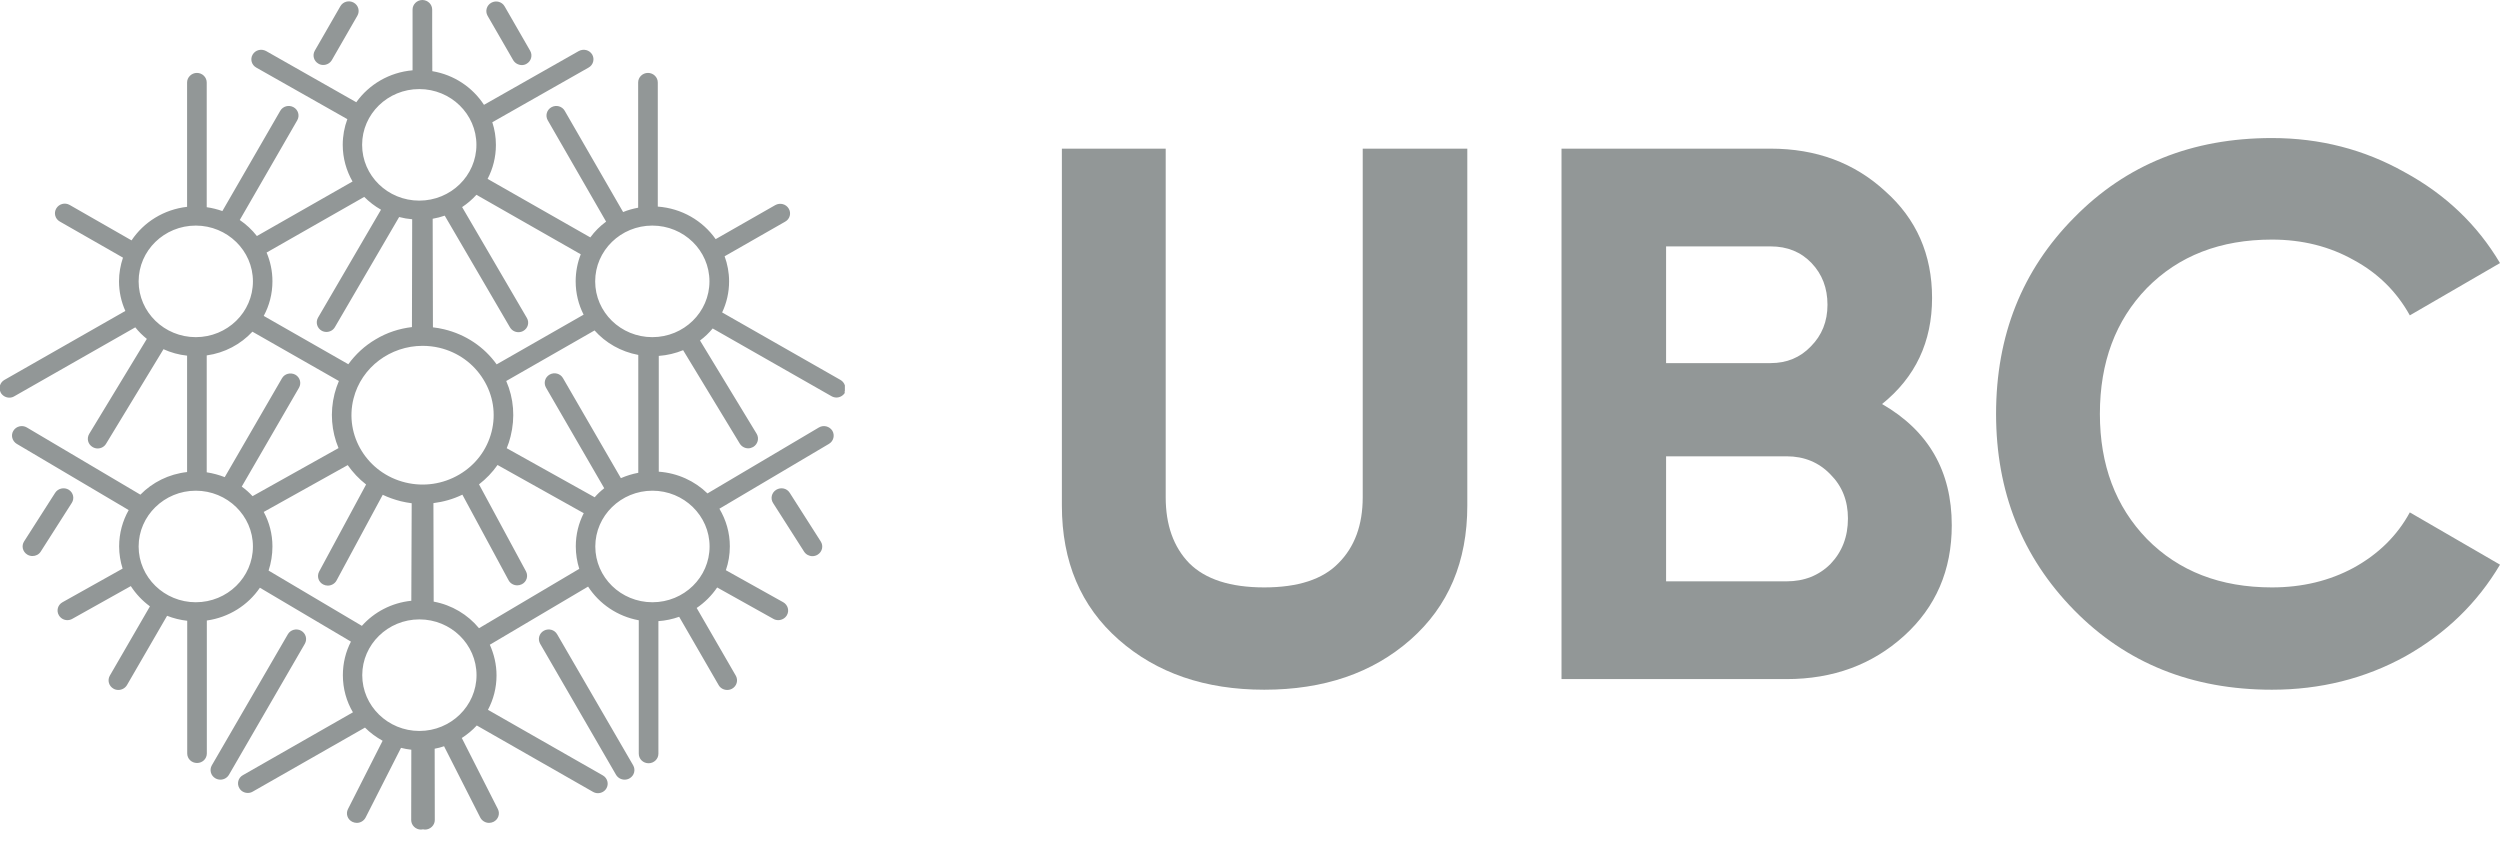
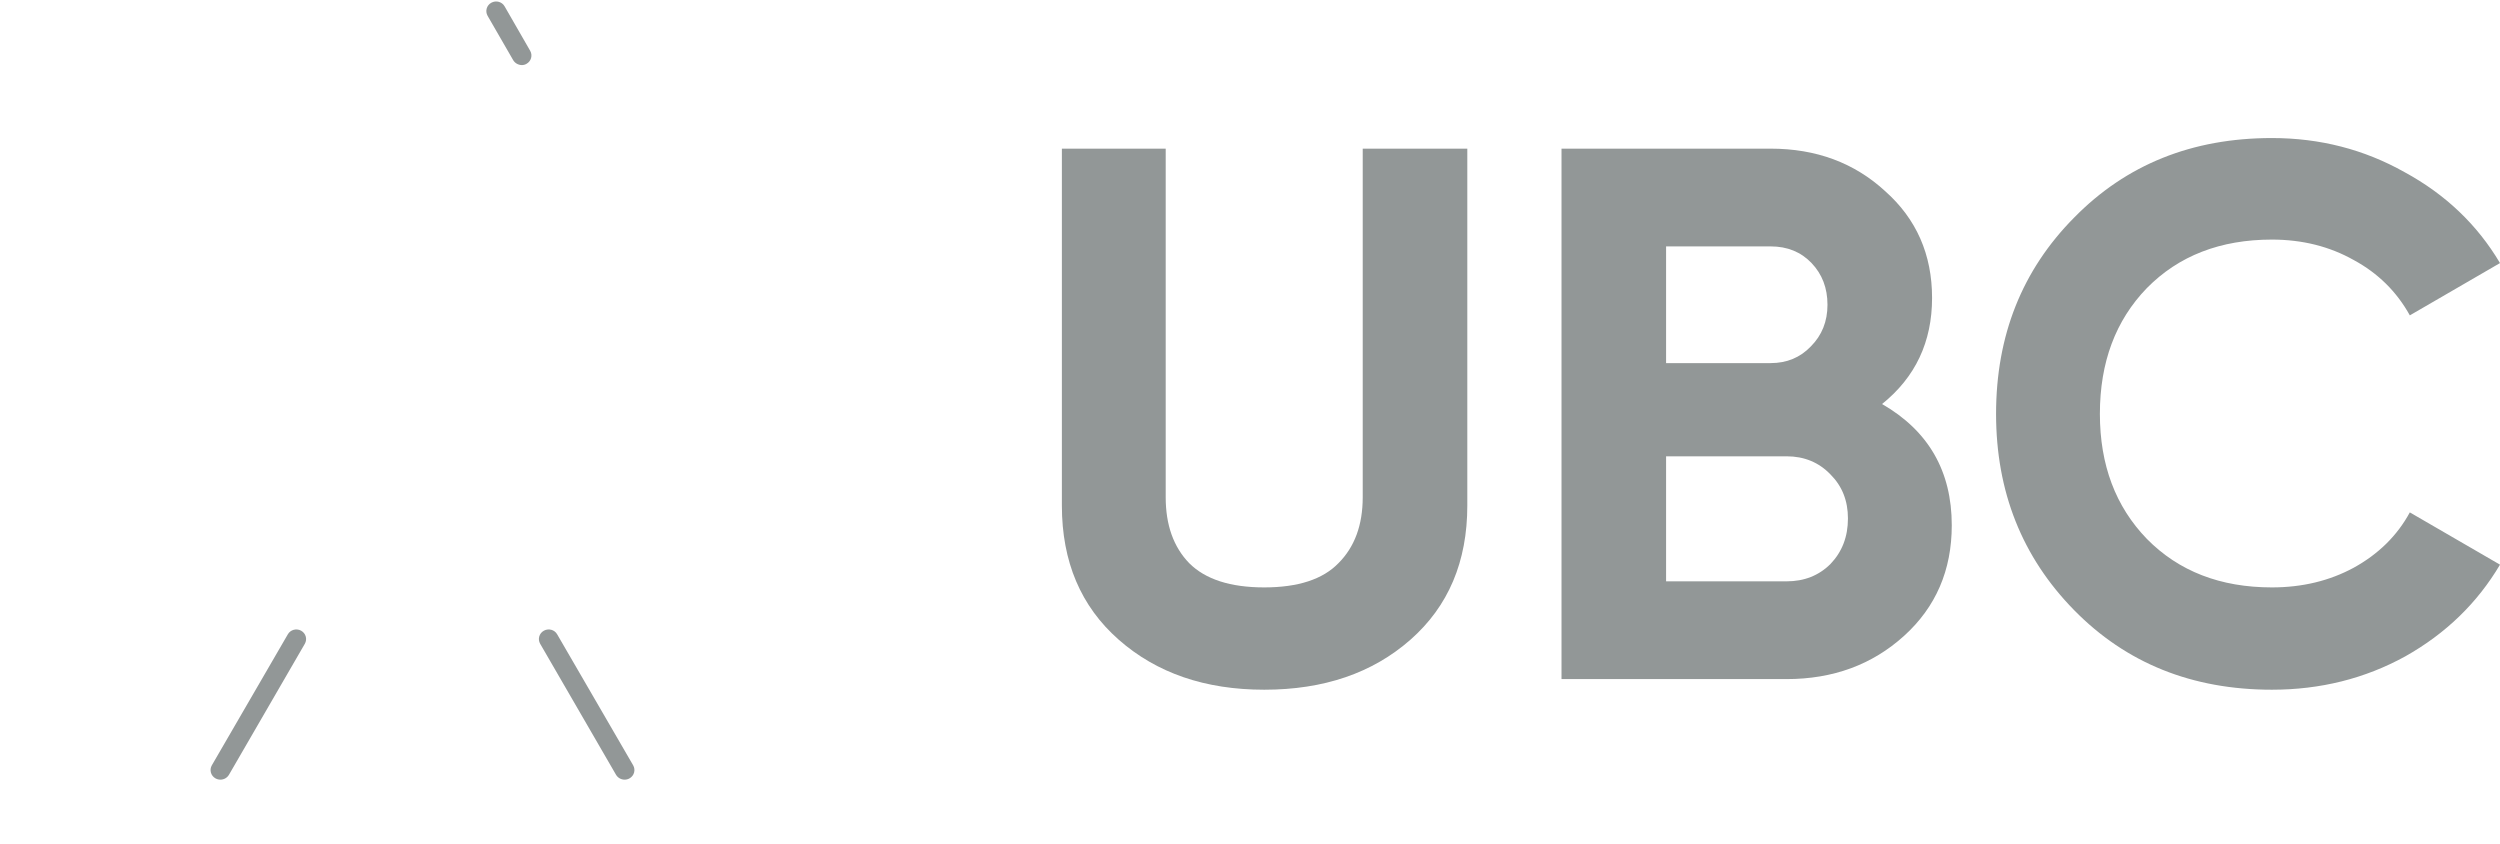
<svg xmlns="http://www.w3.org/2000/svg" width="157" height="53" viewBox="0 0 157 53" fill="none">
-   <path d="M44.554 17.67C44.554 19.605 42.947 21.173 40.965 21.173C38.984 21.173 37.377 19.605 37.377 17.67C37.377 15.736 38.984 14.167 40.965 14.167C42.947 14.167 44.554 15.736 44.554 17.67ZM37.338 20.752C38.032 21.532 38.992 22.086 40.084 22.289V29.692C39.702 29.762 39.335 29.88 38.992 30.028L35.356 23.748C35.192 23.459 34.818 23.358 34.521 23.521C34.225 23.685 34.123 24.052 34.287 24.34L37.946 30.66C37.728 30.831 37.525 31.018 37.346 31.229L31.822 28.148C31.924 27.906 32.002 27.664 32.064 27.407C32.36 26.229 32.267 25.019 31.791 23.927L37.338 20.752ZM36.152 17.67C36.152 18.419 36.331 19.129 36.651 19.761L31.19 22.882C30.402 21.782 29.248 21.009 27.898 20.682C27.664 20.627 27.422 20.58 27.188 20.557L27.172 13.738C27.43 13.691 27.687 13.629 27.929 13.543L32.025 20.557C32.142 20.752 32.345 20.861 32.555 20.861C32.657 20.861 32.766 20.838 32.86 20.783C33.156 20.619 33.258 20.253 33.086 19.964L29.021 13.005C29.349 12.787 29.653 12.529 29.919 12.233L36.472 15.97C36.269 16.484 36.152 17.062 36.152 17.67ZM29.919 9.096C29.919 11.031 28.311 12.599 26.33 12.599C24.348 12.599 22.741 11.031 22.741 9.096C22.741 7.162 24.348 5.594 26.33 5.594C28.311 5.594 29.919 7.162 29.919 9.096ZM22.874 12.365C23.186 12.677 23.537 12.95 23.927 13.169L19.972 19.948C19.808 20.237 19.909 20.604 20.198 20.767C20.292 20.822 20.401 20.846 20.502 20.846C20.713 20.846 20.924 20.736 21.033 20.541L25.066 13.629C25.331 13.699 25.604 13.746 25.885 13.77L25.87 20.541C25.074 20.635 24.302 20.884 23.599 21.306C22.905 21.711 22.328 22.25 21.875 22.874L16.562 19.839C16.913 19.192 17.109 18.45 17.109 17.663C17.109 17.023 16.976 16.414 16.742 15.86L22.874 12.365ZM21.282 23.927C21.173 24.184 21.079 24.457 21.009 24.731C20.713 25.909 20.822 27.094 21.259 28.14L15.86 31.159C15.658 30.941 15.431 30.738 15.182 30.558L18.778 24.348C18.942 24.06 18.84 23.693 18.544 23.529C18.248 23.373 17.873 23.467 17.709 23.755L14.113 29.965C13.754 29.825 13.38 29.724 12.982 29.661V22.32C14.113 22.164 15.119 21.618 15.852 20.83L21.282 23.927ZM15.884 17.67C15.884 19.605 14.277 21.173 12.295 21.173C10.321 21.173 8.706 19.605 8.706 17.67C8.706 15.736 10.313 14.167 12.295 14.167C14.269 14.167 15.884 15.736 15.884 17.67ZM12.295 30.816C14.269 30.816 15.884 32.384 15.884 34.319C15.884 36.253 14.277 37.821 12.295 37.821C10.321 37.821 8.706 36.253 8.706 34.319C8.706 32.392 10.321 30.816 12.295 30.816ZM17.109 34.319C17.109 33.538 16.913 32.797 16.562 32.15L21.836 29.209C22.156 29.661 22.538 30.075 22.991 30.426L20.042 35.894C19.886 36.191 19.995 36.55 20.299 36.706C20.393 36.753 20.487 36.776 20.588 36.776C20.806 36.776 21.025 36.659 21.134 36.456L24.036 31.073C24.395 31.245 24.777 31.377 25.175 31.479C25.401 31.533 25.62 31.572 25.854 31.604L25.831 37.728C24.598 37.853 23.498 38.438 22.726 39.304L16.867 35.832C17.023 35.356 17.109 34.849 17.109 34.319ZM22.749 42.401C22.749 40.474 24.356 38.898 26.338 38.898C28.319 38.898 29.926 40.466 29.926 42.401C29.926 44.328 28.319 45.904 26.338 45.904C24.356 45.904 22.749 44.328 22.749 42.401ZM30.87 27.118C30.582 28.249 29.864 29.201 28.842 29.802C27.82 30.402 26.619 30.582 25.464 30.301C23.077 29.724 21.61 27.36 22.203 25.027C22.702 23.046 24.535 21.719 26.533 21.719C26.884 21.719 27.25 21.758 27.609 21.844C28.764 22.125 29.739 22.827 30.355 23.826C30.972 24.816 31.159 25.987 30.87 27.118ZM30.082 39.452C29.38 38.602 28.382 37.993 27.235 37.782L27.219 31.596C27.843 31.518 28.46 31.346 29.037 31.065L31.939 36.441C32.048 36.643 32.259 36.76 32.485 36.76C32.579 36.76 32.68 36.737 32.774 36.69C33.078 36.534 33.187 36.175 33.031 35.879L30.082 30.418C30.535 30.067 30.925 29.661 31.245 29.201L36.659 32.228C36.339 32.852 36.16 33.562 36.16 34.311C36.16 34.802 36.238 35.278 36.378 35.723L30.082 39.452ZM37.385 34.319C37.385 32.392 38.992 30.816 40.973 30.816C42.947 30.816 44.562 32.384 44.562 34.319C44.562 36.253 42.955 37.821 40.973 37.821C38.992 37.821 37.385 36.253 37.385 34.319ZM53.058 24.543V24.2C53.011 24.06 52.917 23.935 52.777 23.857L45.35 19.621C45.631 19.028 45.787 18.365 45.787 17.67C45.787 17.116 45.685 16.586 45.506 16.094L49.313 13.918C49.609 13.754 49.703 13.38 49.531 13.099C49.36 12.81 48.985 12.716 48.689 12.88L44.944 15.018C44.133 13.863 42.814 13.083 41.309 12.974V5.18C41.309 4.853 41.036 4.579 40.692 4.579C40.349 4.579 40.076 4.853 40.076 5.18V13.044C39.748 13.106 39.428 13.192 39.132 13.317L35.465 6.959C35.301 6.67 34.927 6.569 34.631 6.733C34.334 6.896 34.233 7.263 34.397 7.552L38.063 13.918C37.681 14.199 37.346 14.534 37.072 14.909L30.621 11.234C30.956 10.594 31.143 9.869 31.143 9.104C31.143 8.605 31.065 8.129 30.917 7.677L36.963 4.244C37.26 4.08 37.353 3.706 37.19 3.425C37.018 3.136 36.643 3.043 36.347 3.206L30.394 6.584C29.677 5.484 28.514 4.696 27.149 4.47L27.141 1.896V0.601C27.141 0.273 26.868 0.008 26.533 0H26.525H26.517C26.182 0.008 25.909 0.273 25.909 0.601V1.896V4.416C24.45 4.54 23.17 5.305 22.375 6.421L16.711 3.206C16.414 3.043 16.04 3.136 15.868 3.425C15.697 3.713 15.798 4.08 16.094 4.244L21.813 7.482C21.626 7.989 21.524 8.527 21.524 9.096C21.524 9.931 21.75 10.719 22.14 11.398L16.133 14.823C15.829 14.433 15.47 14.097 15.057 13.816L18.669 7.552C18.833 7.263 18.731 6.896 18.435 6.733C18.138 6.569 17.764 6.67 17.6 6.959L13.965 13.255C13.652 13.145 13.325 13.06 12.982 13.013V5.18C12.982 4.853 12.709 4.579 12.365 4.579C12.03 4.579 11.749 4.853 11.749 5.18V12.989C10.29 13.153 9.026 13.949 8.262 15.096L4.377 12.872C4.08 12.701 3.706 12.802 3.534 13.091C3.362 13.38 3.464 13.746 3.752 13.91L7.723 16.18C7.567 16.648 7.474 17.148 7.474 17.663C7.474 18.326 7.614 18.95 7.872 19.527L0.281 23.857C0.14 23.935 0.047 24.06 0 24.2V24.543C0.016 24.59 0.031 24.629 0.055 24.676C0.172 24.863 0.374 24.972 0.585 24.972C0.694 24.972 0.796 24.949 0.897 24.887L8.496 20.557C8.706 20.822 8.948 21.064 9.221 21.282L5.601 27.25C5.43 27.539 5.523 27.906 5.82 28.077C5.913 28.132 6.023 28.163 6.132 28.163C6.343 28.163 6.545 28.062 6.662 27.867L10.267 21.93C10.727 22.14 11.226 22.281 11.749 22.335V29.645C10.602 29.77 9.572 30.293 8.816 31.065L1.685 26.845C1.396 26.673 1.014 26.767 0.843 27.048C0.663 27.328 0.765 27.703 1.053 27.875L8.082 32.033C7.7 32.711 7.482 33.484 7.482 34.311C7.482 34.794 7.56 35.27 7.7 35.707L3.924 37.821C3.628 37.985 3.526 38.352 3.698 38.641C3.815 38.836 4.018 38.945 4.228 38.945C4.33 38.945 4.439 38.921 4.533 38.867L8.215 36.807C8.535 37.299 8.94 37.728 9.416 38.079L6.896 42.432C6.733 42.721 6.834 43.087 7.131 43.251C7.224 43.306 7.333 43.329 7.435 43.329C7.645 43.329 7.856 43.22 7.973 43.025L10.493 38.672C10.891 38.828 11.32 38.937 11.757 38.984V47.316C11.757 47.651 12.03 47.916 12.373 47.916C12.716 47.916 12.989 47.651 12.989 47.316V38.968C14.378 38.773 15.579 38.001 16.321 36.909L22.039 40.294C21.711 40.926 21.532 41.644 21.532 42.401C21.532 43.251 21.758 44.047 22.164 44.733L15.252 48.681C14.955 48.845 14.862 49.219 15.033 49.5C15.143 49.695 15.353 49.797 15.564 49.797C15.665 49.797 15.774 49.773 15.876 49.711L22.921 45.693C23.248 46.021 23.623 46.294 24.028 46.52L21.852 50.811C21.704 51.107 21.821 51.466 22.133 51.614C22.218 51.653 22.312 51.677 22.406 51.677C22.632 51.677 22.85 51.552 22.96 51.341L25.183 46.965C25.394 47.019 25.604 47.058 25.831 47.082L25.823 51.497C25.823 51.825 26.096 52.098 26.439 52.098C26.478 52.098 26.525 52.09 26.564 52.082C26.603 52.09 26.642 52.098 26.689 52.098C27.024 52.098 27.305 51.825 27.305 51.497L27.297 47.019C27.5 46.98 27.703 46.934 27.89 46.863L27.906 46.902L30.16 51.341C30.27 51.552 30.488 51.677 30.714 51.677C30.808 51.677 30.901 51.653 30.987 51.614C31.292 51.466 31.416 51.107 31.268 50.811L29.014 46.372L28.998 46.348C29.349 46.122 29.669 45.857 29.942 45.56L37.236 49.726C37.33 49.781 37.439 49.812 37.548 49.812C37.759 49.812 37.97 49.703 38.079 49.516C38.251 49.235 38.149 48.86 37.86 48.697L30.644 44.577C30.987 43.93 31.182 43.197 31.182 42.416C31.182 41.73 31.026 41.082 30.761 40.489L36.932 36.838C37.634 37.923 38.781 38.711 40.115 38.953V47.331C40.115 47.667 40.388 47.932 40.731 47.932C41.067 47.932 41.348 47.667 41.348 47.331V39.007C41.8 38.976 42.237 38.882 42.651 38.734L45.131 43.025C45.241 43.22 45.451 43.329 45.67 43.329C45.771 43.329 45.873 43.306 45.974 43.251C46.27 43.087 46.372 42.721 46.208 42.432L43.751 38.18C44.258 37.837 44.694 37.4 45.038 36.893L48.572 38.867C48.665 38.921 48.775 38.945 48.876 38.945C49.087 38.945 49.297 38.836 49.414 38.641C49.586 38.352 49.477 37.985 49.188 37.821L45.584 35.809C45.748 35.34 45.834 34.833 45.834 34.311C45.834 33.445 45.592 32.641 45.178 31.947L52.059 27.875C52.348 27.703 52.441 27.336 52.27 27.048C52.09 26.767 51.716 26.673 51.427 26.845L44.429 30.987C43.633 30.207 42.557 29.708 41.371 29.622V22.351C41.909 22.312 42.424 22.187 42.9 21.992L46.458 27.859C46.575 28.046 46.778 28.155 46.988 28.155C47.097 28.155 47.199 28.124 47.3 28.07C47.589 27.898 47.69 27.531 47.519 27.243L43.961 21.384C44.258 21.165 44.523 20.908 44.757 20.627L52.215 24.879C52.309 24.933 52.418 24.965 52.527 24.965C52.738 24.965 52.941 24.855 53.058 24.668C53.026 24.637 53.042 24.59 53.058 24.543Z" fill="#929797" />
-   <path d="M49.594 30.948L51.544 34.006C51.723 34.287 51.638 34.654 51.349 34.833C51.248 34.896 51.13 34.927 51.021 34.927C50.818 34.927 50.616 34.825 50.499 34.646L48.548 31.588C48.369 31.307 48.455 30.94 48.743 30.761C49.04 30.581 49.414 30.66 49.594 30.948Z" fill="#929797" />
-   <path d="M3.464 30.948C3.643 30.668 4.026 30.582 4.314 30.753C4.603 30.933 4.689 31.299 4.509 31.58L2.559 34.638C2.442 34.826 2.239 34.919 2.036 34.919C1.927 34.919 1.81 34.888 1.709 34.826C1.42 34.646 1.334 34.28 1.514 33.999L3.464 30.948Z" fill="#929797" />
-   <path d="M20.838 3.776C20.721 3.971 20.518 4.08 20.299 4.08C20.198 4.08 20.096 4.057 20.003 4.002C19.706 3.838 19.605 3.472 19.769 3.183L21.376 0.39C21.54 0.101 21.914 -1.88798e-05 22.211 0.164C22.507 0.328 22.608 0.694 22.445 0.983L20.838 3.776Z" fill="#929797" />
  <path d="M18.076 39.834C18.24 39.545 18.622 39.444 18.911 39.608C19.207 39.772 19.309 40.138 19.145 40.427L14.378 48.657C14.261 48.852 14.059 48.962 13.84 48.962C13.739 48.962 13.637 48.938 13.536 48.884C13.239 48.72 13.138 48.353 13.302 48.064L18.076 39.834Z" fill="#929797" />
  <path d="M32.227 3.776L30.62 0.991C30.456 0.702 30.558 0.335 30.854 0.172C31.151 0.008 31.525 0.109 31.689 0.398L33.296 3.191C33.46 3.479 33.359 3.846 33.062 4.01C32.969 4.065 32.867 4.088 32.766 4.088C32.547 4.08 32.344 3.971 32.227 3.776Z" fill="#929797" />
  <path d="M39.764 48.064C39.928 48.353 39.826 48.72 39.53 48.884C39.436 48.938 39.327 48.962 39.226 48.962C39.007 48.962 38.804 48.852 38.687 48.657L33.921 40.427C33.757 40.138 33.858 39.772 34.155 39.608C34.451 39.444 34.826 39.545 34.989 39.834L39.764 48.064Z" fill="#929797" />
  <path d="M79.393 43.314C75.681 43.314 72.635 42.267 70.256 40.173C67.876 38.079 66.686 35.271 66.686 31.75V9.335H73.206V31.226C73.206 32.971 73.698 34.351 74.681 35.366C75.697 36.382 77.267 36.889 79.393 36.889C81.518 36.889 83.073 36.382 84.056 35.366C85.072 34.351 85.579 32.971 85.579 31.226V9.335H92.147V31.75C92.147 35.271 90.957 38.079 88.577 40.173C86.198 42.267 83.136 43.314 79.393 43.314Z" fill="#929797" />
  <path d="M118.193 25.373C121.112 27.054 122.571 29.592 122.571 32.987C122.571 35.81 121.572 38.126 119.573 39.935C117.574 41.743 115.115 42.647 112.197 42.647H98.063V9.335H111.197C114.053 9.335 116.448 10.223 118.383 12C120.35 13.745 121.334 15.982 121.334 18.71C121.334 21.47 120.287 23.691 118.193 25.373ZM111.197 15.474H104.63V22.803H111.197C112.213 22.803 113.053 22.454 113.72 21.756C114.417 21.058 114.766 20.185 114.766 19.139C114.766 18.091 114.433 17.219 113.767 16.521C113.101 15.823 112.244 15.474 111.197 15.474ZM112.197 36.508C113.307 36.508 114.227 36.144 114.957 35.414C115.687 34.652 116.051 33.701 116.051 32.559C116.051 31.448 115.687 30.528 114.957 29.798C114.227 29.037 113.307 28.656 112.197 28.656H104.63V36.508H112.197Z" fill="#929797" />
  <path d="M142.676 43.314C137.663 43.314 133.523 41.648 130.255 38.317C126.987 34.986 125.353 30.877 125.353 25.991C125.353 21.074 126.987 16.965 130.255 13.666C133.523 10.335 137.663 8.669 142.676 8.669C145.69 8.669 148.466 9.383 151.004 10.81C153.574 12.206 155.572 14.11 157 16.521L151.337 19.805C150.512 18.314 149.338 17.156 147.815 16.331C146.293 15.474 144.579 15.046 142.676 15.046C139.44 15.046 136.822 16.061 134.824 18.091C132.857 20.122 131.873 22.755 131.873 25.991C131.873 29.196 132.857 31.813 134.824 33.843C136.822 35.874 139.44 36.889 142.676 36.889C144.579 36.889 146.293 36.477 147.815 35.652C149.37 34.795 150.544 33.637 151.337 32.178L157 35.461C155.572 37.873 153.59 39.792 151.051 41.22C148.513 42.616 145.721 43.314 142.676 43.314Z" fill="#929797" />
</svg>